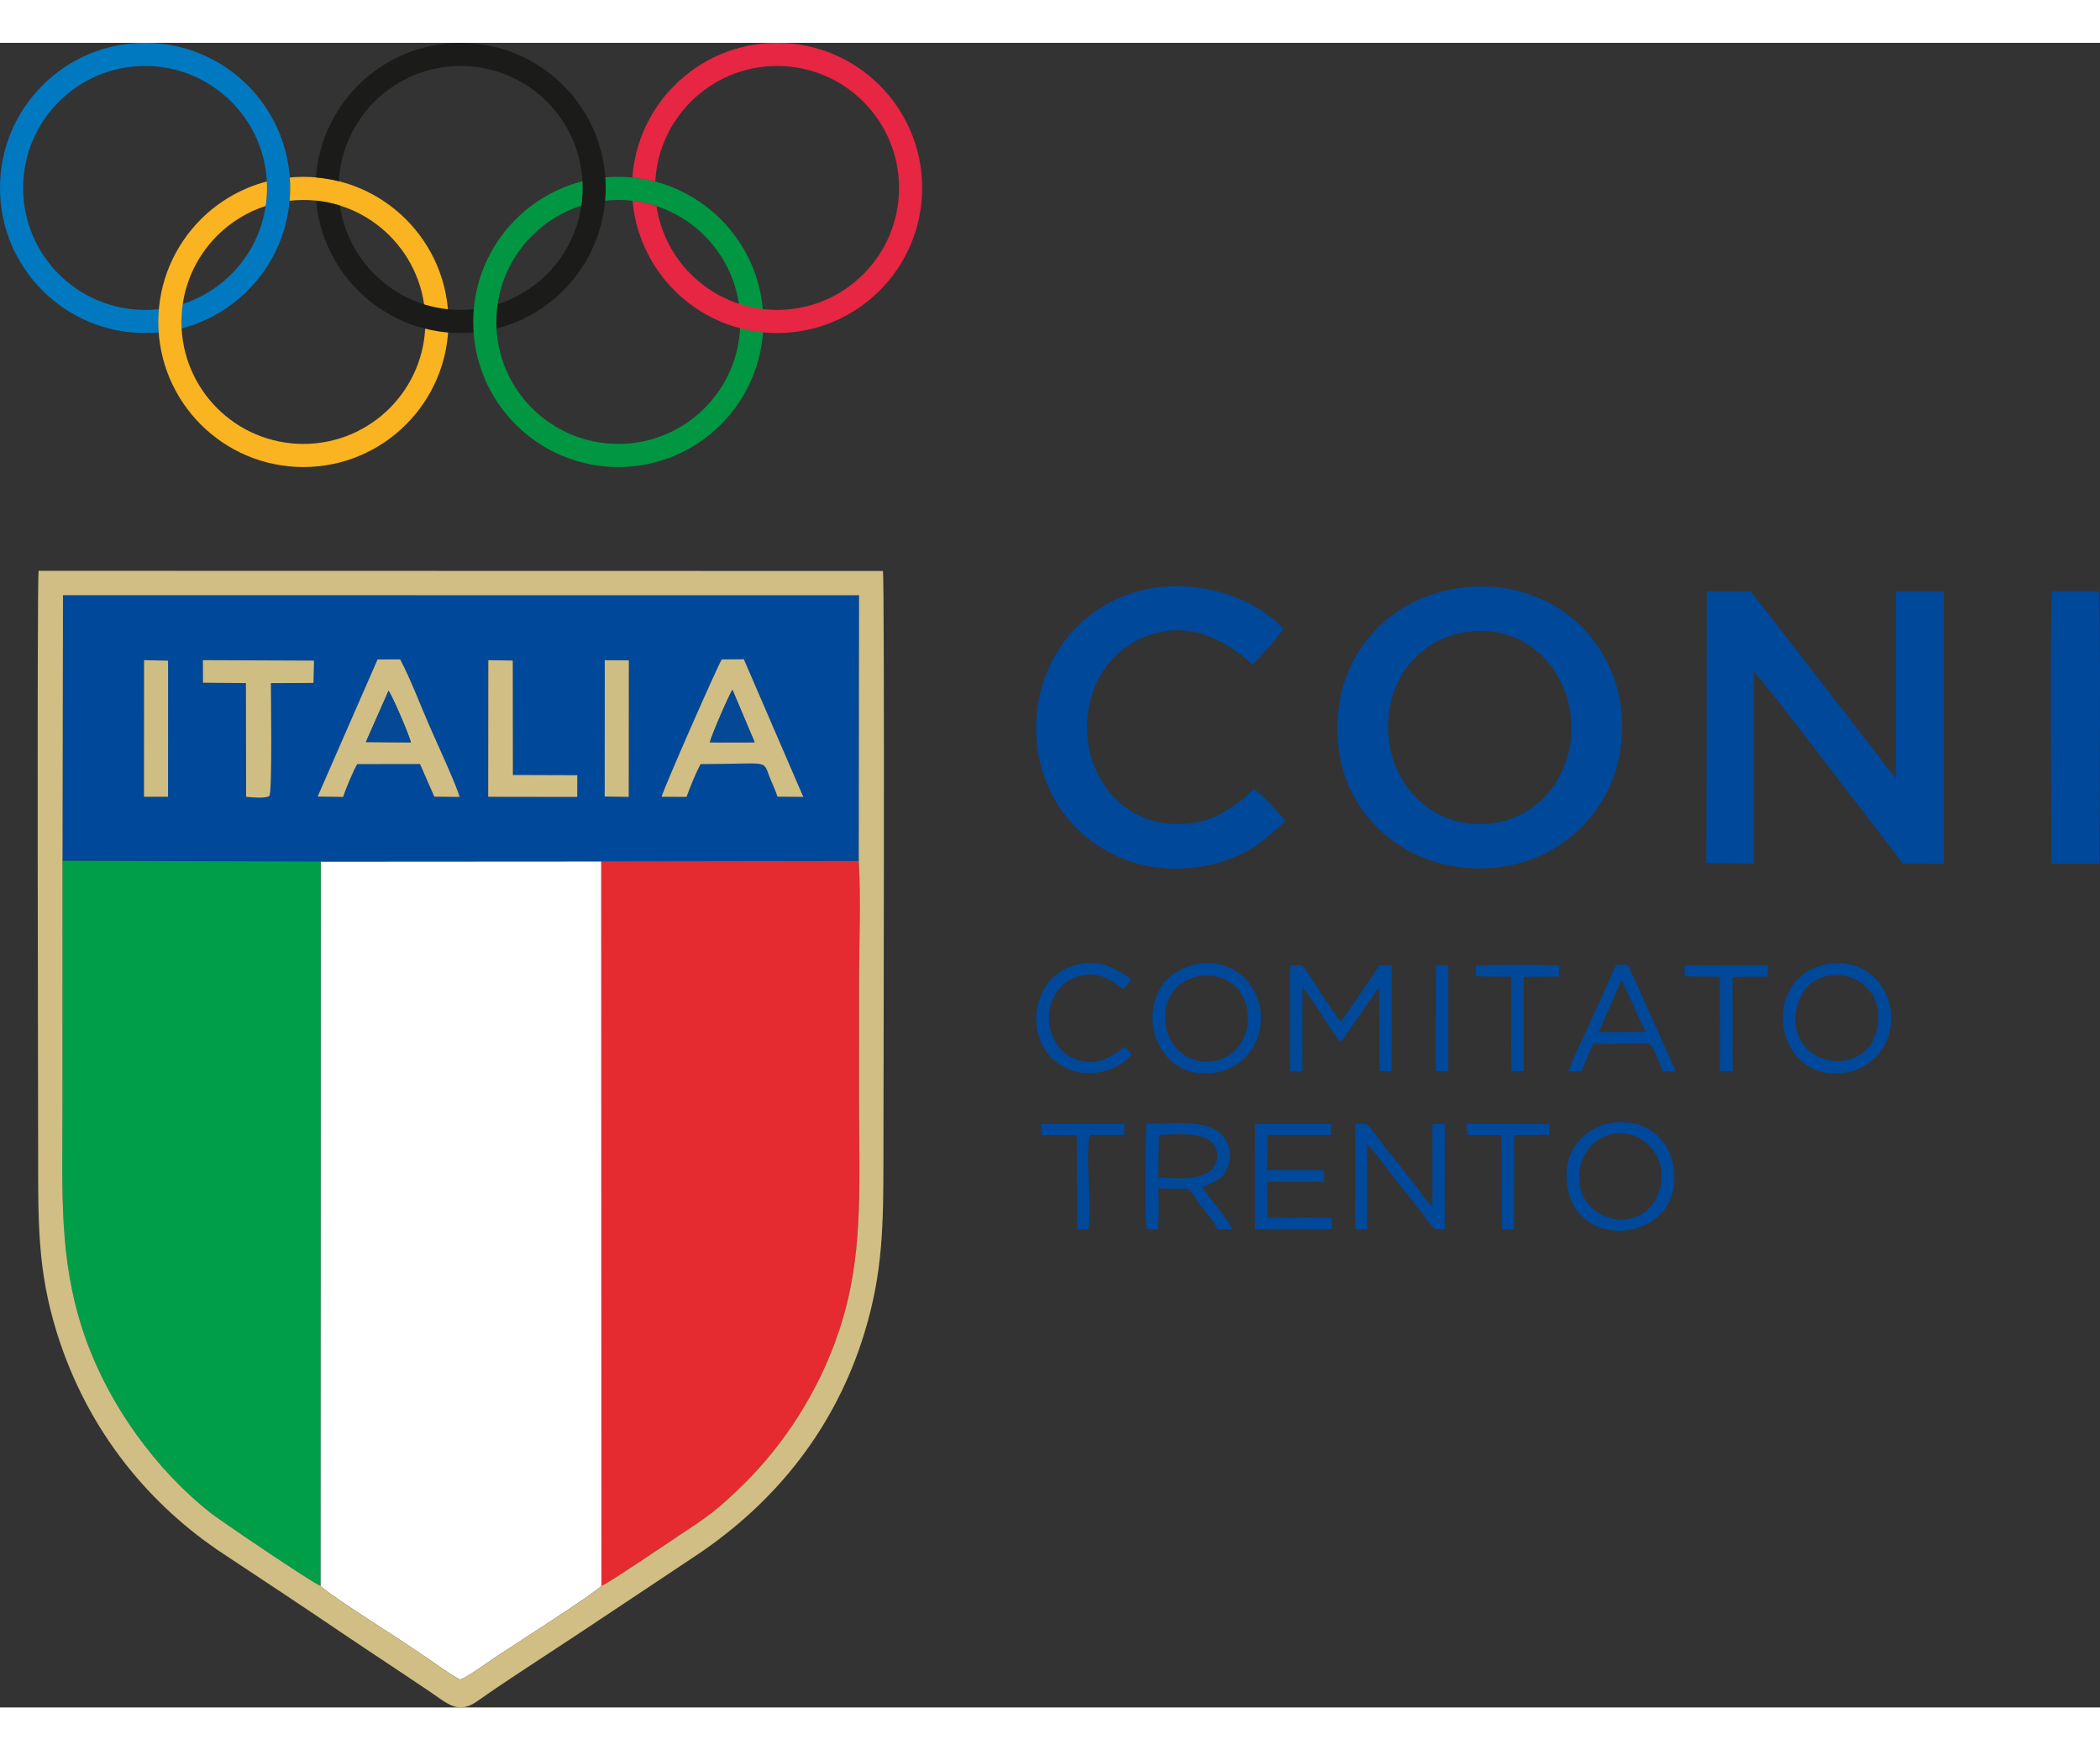
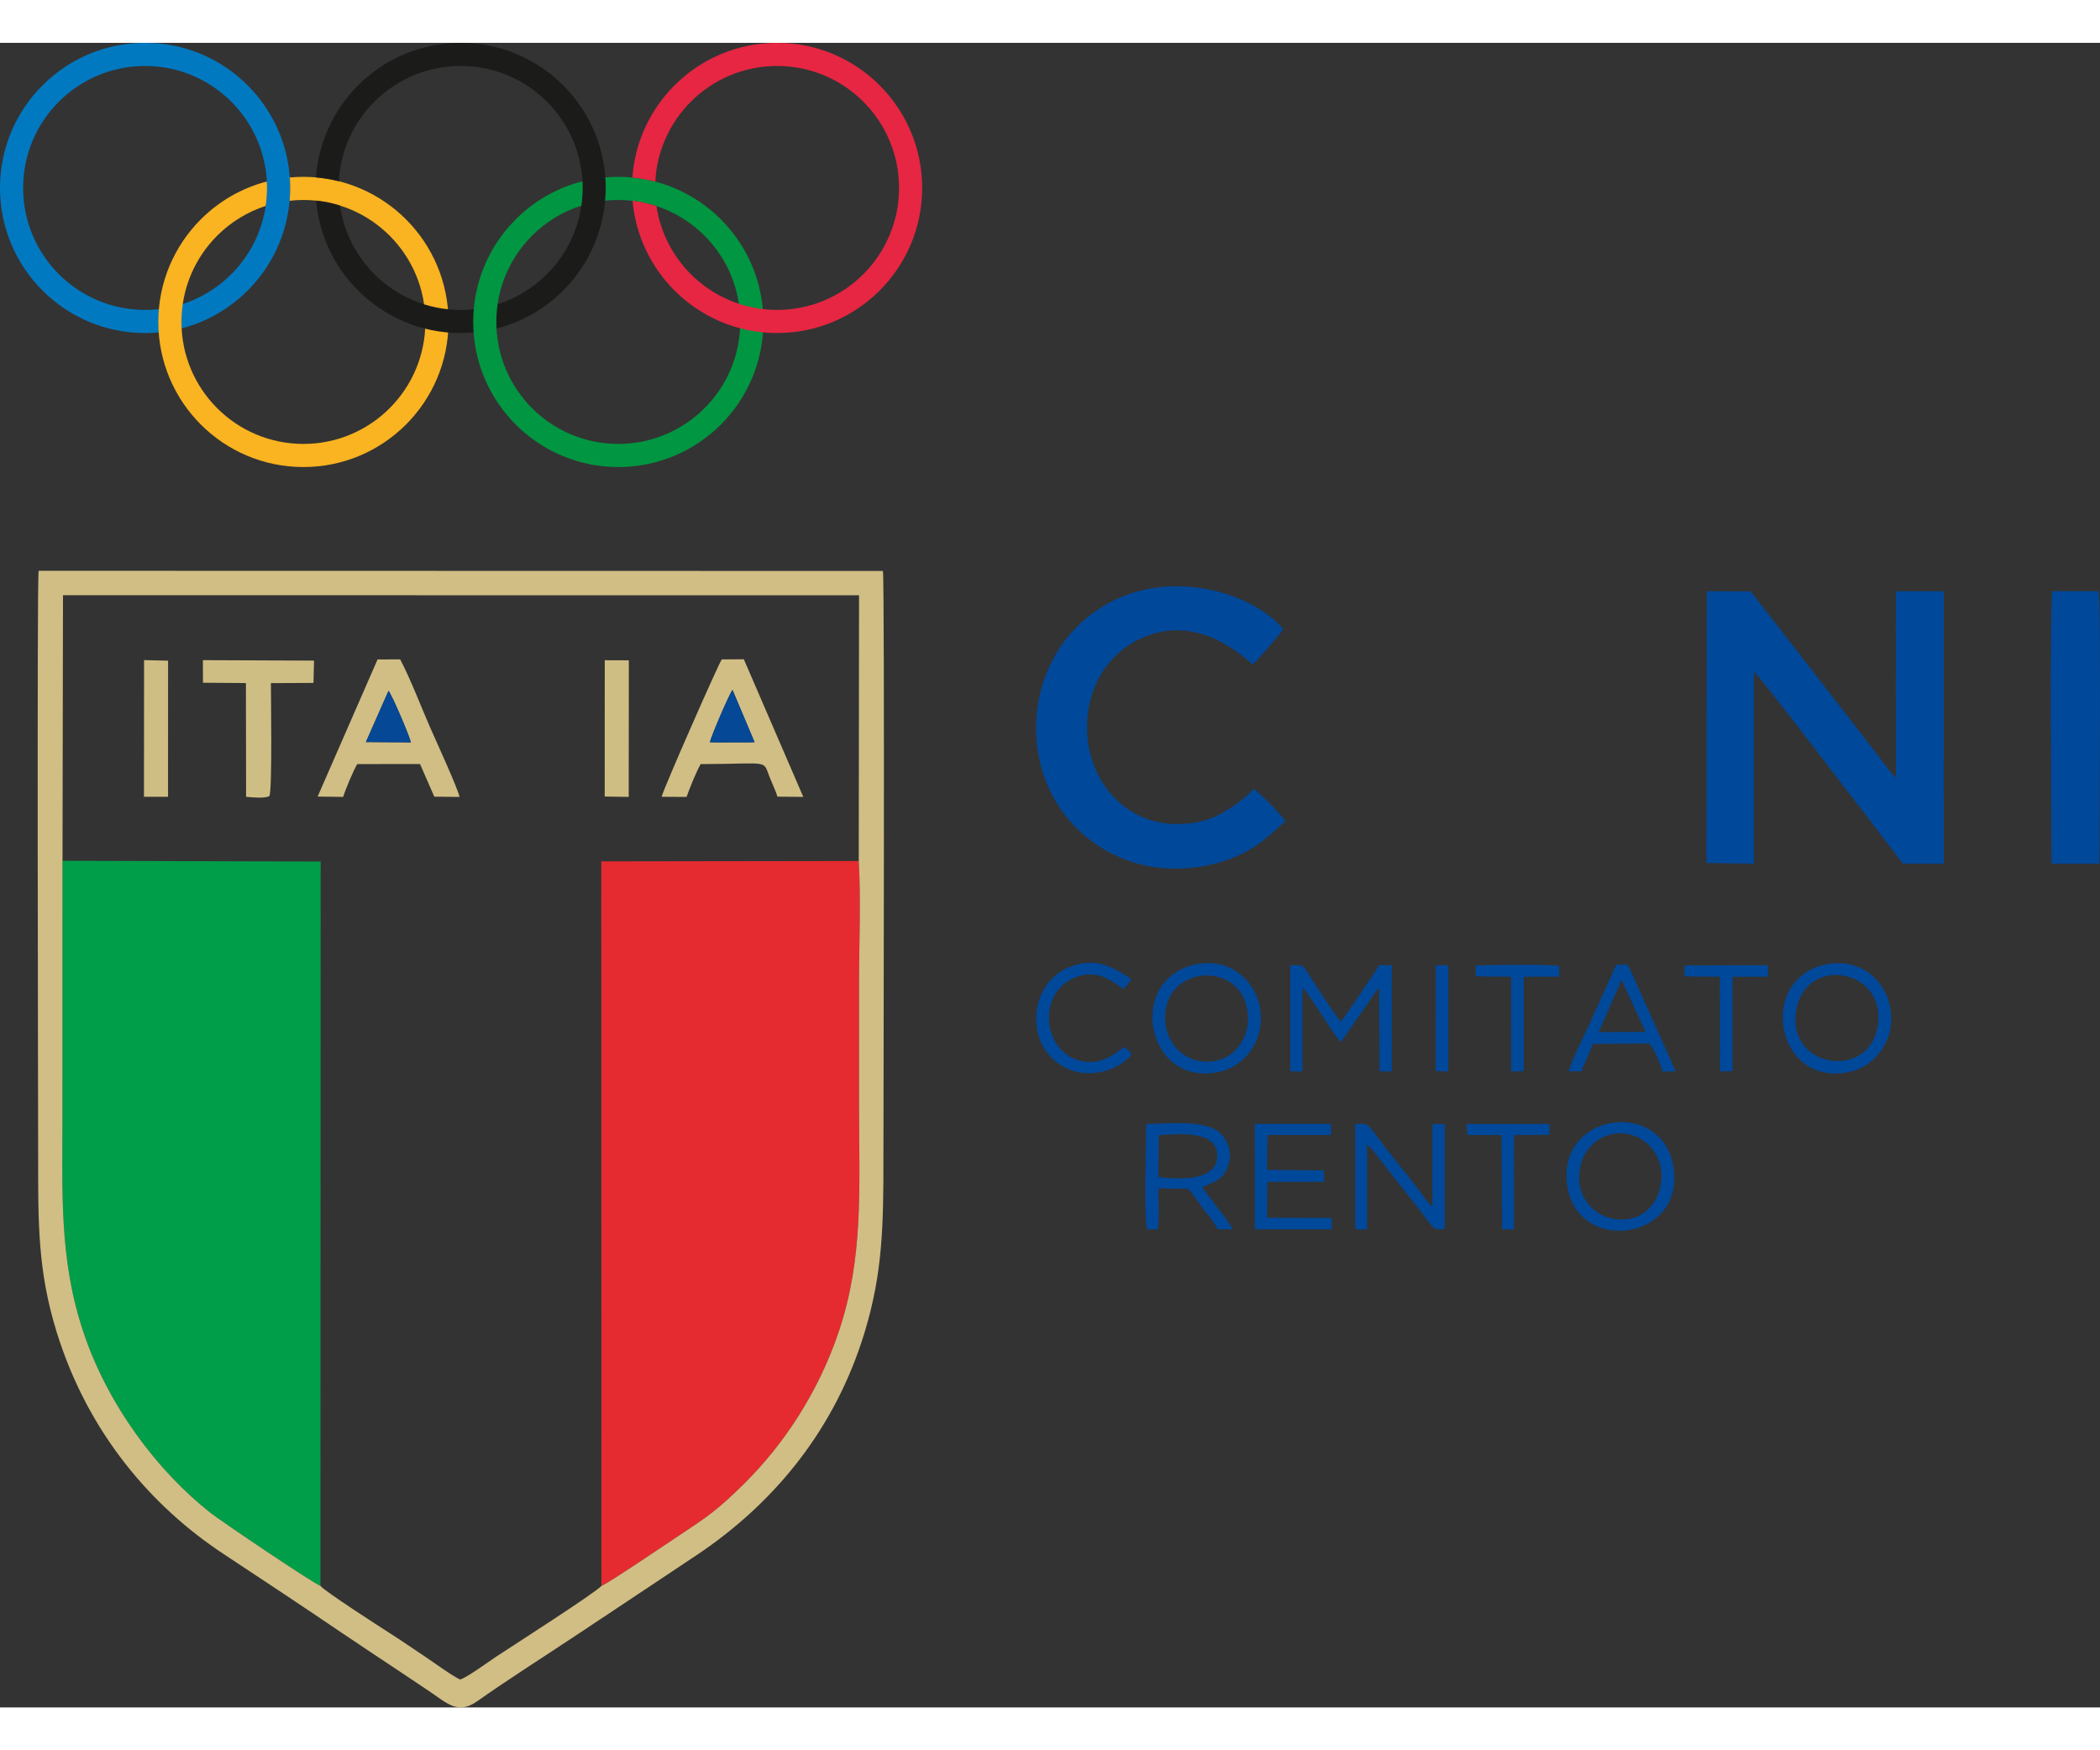
<svg xmlns="http://www.w3.org/2000/svg" xml:space="preserve" width="120px" height="100px" version="1.1" style="shape-rendering:geometricPrecision; text-rendering:geometricPrecision; image-rendering:optimizeQuality; fill-rule:evenodd; clip-rule:evenodd" viewBox="0 0 7217.31 5720.01">
  <rect x="0" y="0" width="7217.31" height="5720.01" fill="#333333" stroke="none" />
  <defs>
    <style type="text/css">
   
    .fil1 {fill:#00489A}
    .fil3 {fill:#009E49}
    .fil6 {fill:#054896}
    .fil5 {fill:#CFBE84}
    .fil4 {fill:#D1BE84}
    .fil2 {fill:#E52B30}
    .fil0 {fill:white}
    .fil7 {fill:#0179C1;fill-rule:nonzero}
    .fil10 {fill:#019641;fill-rule:nonzero}
    .fil9 {fill:#1B1C1A;fill-rule:nonzero}
    .fil11 {fill:#E62642;fill-rule:nonzero}
    .fil8 {fill:#FAB321;fill-rule:nonzero}
   
  </style>
  </defs>
  <g id="Livello_x0020_1">
    <g id="_2904018784144">
-       <path class="fil0" d="M1101.23 5302.21c13.66,18.03 206.89,142.5 238.88,162.87 41.3,26.28 79.35,52.9 121.09,80.54 35.93,23.79 81.81,58.99 119.93,78.56 24.12,-6.92 100.32,-63.05 124.44,-78.89 62.86,-41.28 342.37,-220.35 361.44,-242.97l-0.47 -2489.64 -964.54 0.61 -0.77 2488.91z" />
-       <path class="fil1" d="M2078.46 2121.56l82.71 0.32 -0.35 469.28 -82.57 -1.25 0.21 -468.36zm-400.24 -0.35l84.04 1.42 0.46 393.17 221.41 0.69 -0.21 74.74 -306.09 -0.44 0.39 -469.59zm-1183.11 -0.07l82.53 1.91 -0.12 467.76 -82.67 -0.08 0.27 -469.6zm1778.64 469.59c7.81,-30.41 196.5,-458.87 206.84,-472.04l75.86 -0.43 204.28 472.88 -88.71 -0.81c-6.27,-19.67 -15.95,-40.68 -24.04,-59.96 -29.48,-70.22 8.36,-52.38 -240,-51.91 -15.19,26.79 -37.97,82.94 -48.45,112.78l-85.79 -0.5zm-976.16 -471.92l77.74 -0.19c35.68,67.43 70.99,161.01 103.2,234.49 18.66,42.55 93.78,206.05 100.92,238.15l-86.81 -0.89 -49.14 -112.22 -215.65 0.15c-12.75,20.85 -40.76,87.55 -48.52,112.89l-87.68 -1.18 205.94 -471.21zm-600.22 2.5l381.87 1.52 -1.9 76.69 -146.35 0.64c-0.36,13.16 5.71,378.42 -5.58,388.3 -15.21,8.52 -56.61,4.58 -79.63,2.42l-0.58 -390.94 -147.57 -1.13 -0.26 -77.5zm-482.53 689.36l887.16 2.62 964.54 -0.61 884.82 -1.26 1.03 -913.07 -2735.91 -0.31 -1.64 912.64z" />
      <path class="fil2" d="M2067.01 5302.33c21.01,-7.05 220.92,-142.63 256.67,-166.26 109.14,-72.15 141.59,-93.56 235.79,-186.89 131.02,-129.82 252.46,-308.92 323.72,-521.79 85.14,-254.35 69.39,-487.02 69.29,-776.05 -0.05,-140.91 0.01,-281.8 -0.02,-422.71 -0.02,-133.79 6.68,-285.64 -1.09,-417.2l-884.82 1.26 0.47 2489.64z" />
      <path class="fil3" d="M1101.23 5302.21l0.77 -2488.91 -887.16 -2.62c-0.08,281.85 -0.29,563.72 -0.1,845.58 0.2,294.59 -12.9,519.61 71.75,773.53 83.38,250.09 253.36,476.79 436.04,620.85 37.17,29.32 351.59,241.59 378.71,251.57z" />
      <path class="fil4" d="M214.84 2810.68l1.64 -912.64 2735.91 0.31 -1.03 913.07c7.78,131.56 1.07,283.41 1.09,417.2 0.03,140.91 -0.03,281.8 0.02,422.71 0.1,289.03 15.84,521.7 -69.29,776.05 -71.26,212.87 -192.7,391.98 -323.72,521.79 -94.2,93.33 -126.65,114.75 -235.79,186.89 -35.75,23.63 -235.66,159.21 -256.67,166.26 -19.08,22.62 -298.59,201.69 -361.44,242.97 -24.12,15.83 -100.31,71.96 -124.44,78.89 -38.12,-19.57 -83.99,-54.77 -119.93,-78.56 -41.74,-27.64 -79.79,-54.26 -121.09,-80.54 -31.99,-20.37 -225.21,-144.84 -238.88,-162.87 -27.12,-9.98 -341.54,-222.26 -378.71,-251.57 -182.68,-144.06 -352.66,-370.76 -436.04,-620.85 -84.65,-253.92 -71.55,-478.94 -71.75,-773.53 -0.19,-281.86 0.03,-563.73 0.1,-845.58zm2819.6 -995.9l-2901.8 -0.62c-5.99,45.5 -1.56,1892.29 -1.55,2004.29 0.02,234.79 -2.02,398.84 63.24,610.26 107.98,349.84 328.21,601.77 573.33,763.54 134.23,88.59 269.26,177.85 401.14,267.4 66.88,45.42 132.84,88.62 200.45,133.73 35.67,23.8 64.42,43.29 100.15,67.02 69.71,46.3 103.27,86.13 172.24,37.21 100.72,-71.44 244.66,-162.91 351.02,-233.81 135.75,-90.52 268.67,-178.38 401.44,-267.12 273.53,-182.82 477.85,-438.84 577.16,-764.86 63.29,-207.8 64.88,-371.07 64.92,-603.53 0.02,-112 4.81,-1966.29 -1.73,-2013.51z" />
      <path class="fil1" d="M5864.51 2818.3l163.61 2.48 0.06 -659.55c23.95,19.45 345.91,444.03 384.37,492.54l127.42 166.63 140.44 0.42 0.09 -936.31 -164.7 -0.1 -0.16 641.22c-22.47,-22.5 -43.31,-54.14 -63.02,-79.14l-186.79 -240.78c-42.61,-54.34 -81.46,-106.31 -124.36,-160.68l-125.02 -160.12 -150.67 -0.48 -1.27 933.87z" />
-       <path class="fil1" d="M5039.66 2024.15c193.26,-28.17 334.66,112 357.19,278.46 26.55,196.16 -97.07,352.64 -259.3,377.91 -196.44,30.59 -341.45,-111.68 -363.7,-279.85 -26.35,-199.19 98.56,-352.14 265.81,-376.52zm-2.01 -153.25c-263.71,27.11 -463.37,236.98 -439.59,532.2 20.92,259.52 249.58,459.71 541.21,430.98 255.78,-25.2 459.87,-242.97 433.4,-534.54 -23.24,-255.92 -247.33,-458.22 -535.02,-428.64z" />
      <path class="fil1" d="M4417.96 2674.98c-6.13,-12.84 -91.21,-103.51 -110.64,-111.33 -23.47,31.92 -98.96,83.89 -148.32,102.16 -65.59,24.27 -155,25.46 -220.76,-0.27 -265.13,-103.72 -273.03,-513.77 -5.23,-623.97 158.46,-65.21 290.93,22.2 371.7,94.36 18.6,-17.26 35.37,-36.14 53.37,-57.37 16.49,-19.45 39.43,-44.32 52.34,-63.97 -104.61,-122.36 -353.24,-195.27 -555.93,-110.48 -388,162.31 -398.15,738.22 8.42,900.86 141.12,56.45 325.97,38.84 453.41,-45.85 39.73,-26.41 94.48,-80.1 101.64,-84.14z" />
      <path class="fil1" d="M7050.53 2820.73l164.47 0.07c0.23,-108.9 6.67,-900.54 -3.02,-936.54l-158.44 0.03c-9.57,34.87 -3.36,830.28 -3,936.45z" />
      <path class="fil4" d="M1335.36 2226.45c12.44,16.3 70.09,149.7 76.73,177.26l-154.66 -1.06 77.93 -176.2zm-243.71 363.57l87.68 1.18c7.76,-25.34 35.76,-92.04 48.52,-112.89l215.65 -0.15 49.14 112.22 86.81 0.89c-7.14,-32.09 -82.26,-195.59 -100.92,-238.15 -32.22,-73.49 -67.52,-167.07 -103.2,-234.49l-77.74 0.19 -205.94 471.21z" />
      <path class="fil4" d="M2439.68 2403.31c6.03,-24.83 65.5,-162.62 77.7,-179.98l76.07 179.91 -29.3 0.52 -73.73 -0.01 -19.66 0.08 -31.09 -0.52zm-165.92 187.42l85.79 0.5c10.48,-29.84 33.26,-85.99 48.45,-112.78 248.36,-0.47 210.52,-18.31 240,51.91 8.09,19.28 17.77,40.29 24.04,59.96l88.71 0.81 -204.28 -472.88 -75.86 0.43c-10.35,13.17 -199.04,441.63 -206.84,472.04z" />
      <path class="fil5" d="M697.63 2198.81l147.57 1.13 0.58 390.94c23.02,2.16 64.42,6.1 79.63,-2.42 11.3,-9.87 5.22,-375.13 5.58,-388.3l146.35 -0.64 1.9 -76.69 -381.87 -1.52 0.26 77.5z" />
-       <polygon class="fil4" points="1677.84,2590.8 1983.92,2591.23 1984.13,2516.49 1762.72,2515.8 1762.27,2122.62 1678.23,2121.21 " />
      <path class="fil1" d="M4434.43 3194.23l0.05 340.23 41.65 0.07 0.19 -287.83c31.99,32.44 109.37,168.32 132.52,186.61l130.55 -188.13 2.15 289.27 41.62 0.07 0.09 -364.95 -44.04 -0.07c-16.78,31.85 -42.95,64.05 -63.11,96.93l-67.26 96.85c-19.23,-18.98 -87.15,-125.82 -110.49,-161.65 -21.83,-33.51 -13.47,-32.28 -63.89,-32.09l-0.03 24.7z" />
      <path class="fil1" d="M4005.47 3371.17c-22.19,-203.31 261.77,-225.42 282.7,-38.41 9.7,86.65 -45.8,158.14 -121.55,167.38 -86.92,10.61 -152.94,-53.72 -161.15,-128.97zm101.05 -203.94c-237.56,52.93 -167.01,423.03 82.89,369.09 90.24,-19.48 161.58,-111.2 140.15,-224.56 -17.6,-93.11 -107.64,-170.23 -223.04,-144.53z" />
      <path class="fil1" d="M6453.11 3381c-32.48,187.03 -319.14,141.15 -278.91,-62.1 36.79,-185.88 313.25,-135.53 278.91,62.1zm-179.34 -213.84c-235.25,49.28 -172.32,424.2 83.05,368.94 88.57,-19.16 161.16,-112.06 139,-223.92 -18.6,-93.86 -105.51,-169.43 -222.06,-145.02z" />
      <polygon class="fil5" points="2078.26,2589.92 2160.82,2591.17 2161.17,2121.88 2078.46,2121.56 " />
      <polygon class="fil5" points="494.84,2590.74 577.52,2590.82 577.64,2123.05 495.11,2121.14 " />
      <path class="fil1" d="M5573.09 3220.02l82.29 178.61 -160.88 0.81 78.58 -179.42zm-182.61 314.17l44.07 0.12 40.5 -94.47 190.53 -1.03c15.87,3.58 44.54,81.71 48.58,95.78l45.33 -0.03 -158.62 -354.18c-0.6,-1.03 -1.36,-2.27 -1.99,-3.25l-7.03 -9.59c-39.16,-0.49 -34.39,-3.38 -44.9,16.24 -2.96,5.52 -6.62,16.4 -10.22,24.31l-62.86 138.57c-25.69,59.42 -62.68,127.15 -83.4,187.53z" />
      <path class="fil1" d="M3889.74 3474.96l-23.27 -24.65c-26.49,12.29 -80.97,76.07 -170.44,42.17 -114.09,-43.23 -126.09,-225.85 -6.2,-278.53 77.24,-33.94 129.29,7.25 170.79,37.78 11.1,-13.31 17.44,-15.77 27.52,-35.14 -56.37,-35.06 -118.65,-80.93 -219.07,-38.04 -58.81,25.12 -109.09,91.12 -107.8,177.98 1.28,86.46 51.04,146.17 114.21,171.58 82.28,33.1 179.83,-4.3 214.26,-53.17z" />
      <path class="fil1" d="M5072.03 3189.31l0.03 18.49 121.36 1.43 0.27 325.29 43.06 -0.72 0.1 -324.48 121.68 -0.67 -0.05 -36.64c-44.61,-6.24 -230.58,-3.9 -286.43,-1.58l-0.02 18.89z" />
      <polygon class="fil1" points="5789.62,3194.23 5789.65,3207.85 5910.96,3209.26 5911.25,3534.5 5954.34,3533.78 5954.43,3209.26 6075.88,3209.15 6075.89,3169.54 5789.58,3170.38 " />
      <g>
        <path class="fil1" d="M3982.79 3753.42c74.56,-4.31 200.5,-16.63 200.65,70.68 0.15,86.75 -124.61,82.45 -202.67,73.48l2.02 -144.16zm176.37 166.78c10.25,-4.09 18.14,-8.11 26.12,-13.33 16.17,-10.6 23.96,-20.43 32.9,-41.02 18.71,-43.08 5.2,-87.81 -18.84,-113.84 -50.4,-54.6 -174.55,-37.3 -260.17,-37.22 -0.1,63.51 -8.06,320.73 3,362.59l35.71 -0.04c7.9,-29.17 2.88,-105 3.15,-141.03l101.89 1.43c20.68,21.63 34.08,46.04 52.9,69.41 13.5,16.76 41.6,52.39 48.84,69.77l52.06 0.23c-14.89,-31.71 -79.28,-106.32 -104.34,-144.89l26.78 -12.05z" />
        <path class="fil1" d="M4698.62 3785.17c17.04,14.11 47.56,56.59 63.53,77.36 21.55,28.01 41.79,53.46 62.8,79.72 21.79,27.25 40.86,51.27 62.77,79.76 37.46,48.72 35.61,59.06 77.51,54.12l0.14 -359.97 -42.18 -1.38 -0.2 283.34c-21.89,-17.37 -39.56,-48.54 -58.02,-71.38l-112.98 -142.52c-58.27,-76.37 -43.28,-69.51 -94.24,-69.4l0.05 362.34 40.71 0.01 0.1 -292.02z" />
        <path class="fil1" d="M5707.09 3927.33c-40.38,193.27 -317.53,128.43 -275.62,-67.13 15.15,-70.69 83.87,-129.1 169.68,-109.22 68.24,15.79 124.34,88.3 105.94,176.36zm-320.82 0c35.4,237.77 403.02,189.48 365.59,-61.56 -36.09,-242.01 -403.2,-191.02 -365.59,61.56z" />
        <polygon class="fil1" points="4356.34,3752.91 4574.55,3752.77 4574.52,3714.75 4312.72,3714.75 4312.76,4077.2 4576.86,4077.21 4576.74,4037.98 4354.77,4037.22 4355.42,3913.95 4551.4,3913.83 4549.51,3874.49 4354.33,3872.89 " />
        <polygon class="fil1" points="5160.39,3753.02 5162.34,4077.06 5203.48,4077.32 5203.76,3753.08 5324.39,3752.3 5325.25,3714.96 5039.6,3714.89 5043.27,3752.93 " />
-         <path class="fil1" d="M3740.8 4076.72c14.04,-81.04 -13.36,-255.08 4.8,-323.9l118.55 -0.08 -0.01 -37.98 -285.03 0.02c-0.03,18.31 -2.23,26.37 3.68,38.18l117.76 0.2 2.02 323.97 38.23 -0.41z" />
      </g>
      <polygon class="fil1" points="4934.42,3533.05 4977.49,3534.79 4977.62,3513.71 4977.62,3494.05 4977.61,3194.23 4977.5,3169.53 4934.4,3170.09 " />
      <path class="fil6" d="M2439.68 2403.31l31.09 0.52 19.66 -0.08 73.73 0.01 29.3 -0.52 -76.07 -179.91c-12.2,17.36 -71.67,155.15 -77.7,179.98z" />
      <path class="fil6" d="M1257.44 2402.65l154.66 1.06c-6.64,-27.56 -64.29,-160.96 -76.73,-177.26l-77.93 176.2z" />
      <g>
        <path class="fil7" d="M498.63 0c137.68,0 262.35,55.83 352.58,146.04 90.21,90.23 146.04,214.9 146.04,352.58 0,137.66 -55.83,262.35 -146.04,352.57 -90.23,90.21 -214.92,146.05 -352.58,146.05 -137.67,0 -262.36,-55.84 -352.57,-146.05 -90.23,-90.22 -146.06,-214.9 -146.06,-352.57 0,-137.68 55.83,-262.35 146.05,-352.58 90.22,-90.21 214.91,-146.04 352.58,-146.04zm296.38 202.24c-75.83,-75.83 -180.63,-122.75 -296.38,-122.75 -115.74,0 -220.55,46.93 -296.39,122.75 -75.82,75.83 -122.75,180.63 -122.75,296.38 0,115.74 46.94,220.54 122.76,296.38 75.83,75.82 180.64,122.74 296.38,122.74 115.74,0 220.55,-46.93 296.38,-122.74 75.83,-75.84 122.75,-180.64 122.75,-296.38 0,-115.75 -46.93,-220.55 -122.75,-296.38z" />
        <path class="fil8" d="M1042.75 460.46c137.67,0 262.34,55.84 352.57,146.05 90.21,90.22 146.04,214.9 146.04,352.57 0,137.66 -55.83,262.35 -146.04,352.58 -90.23,90.21 -214.92,146.04 -352.57,146.04 -137.68,0 -262.37,-55.83 -352.58,-146.04 -90.22,-90.23 -146.06,-214.9 -146.06,-352.58 0,-137.67 55.84,-262.35 146.05,-352.57 62.09,-62.08 140.48,-107.86 228.2,-130.4l-1.2 0.3c0.38,7.37 0.6,14.78 0.6,22.2 0,20.82 -1.53,41.45 -4.55,61.72 -63.69,20.71 -120.79,56.29 -166.87,102.36 -75.82,75.84 -122.74,180.63 -122.74,296.38 0,115.75 46.93,220.55 122.75,296.38 75.83,75.83 180.64,122.75 296.39,122.75 115.74,0 220.54,-46.93 296.38,-122.75 75.82,-75.83 122.74,-180.64 122.74,-296.38 0,-115.75 -46.93,-220.54 -122.74,-296.38 -75.84,-75.82 -180.64,-122.74 -296.38,-122.74 -16.05,0 -31.88,0.89 -47.45,2.65 1.3,-14.57 1.95,-29.25 1.95,-43.99 0,-12.03 -0.44,-24.04 -1.31,-35.97 15.44,-1.44 31.09,-2.19 46.81,-2.19z" />
        <path class="fil9" d="M1583.19 0c137.67,0 262.34,55.83 352.57,146.04 90.21,90.23 146.04,214.9 146.04,352.58 0,137.66 -55.83,262.35 -146.04,352.57 -90.23,90.21 -214.92,146.05 -352.57,146.05 -137.68,0 -262.37,-55.84 -352.58,-146.05 -80.6,-80.6 -133.73,-188.69 -144.16,-308.97 28.06,2.92 55.5,8.63 81.93,16.91 13.29,91.6 56.14,173.6 118.43,235.87 75.82,75.82 180.63,122.74 296.38,122.74 115.74,0 220.54,-46.93 296.38,-122.74 75.82,-75.84 122.74,-180.64 122.74,-296.38 0,-115.75 -46.93,-220.55 -122.74,-296.38 -75.84,-75.83 -180.64,-122.75 -296.38,-122.75 -115.75,0 -220.56,46.93 -296.4,122.75 -70.76,70.77 -116.34,166.78 -122.11,273.39 -25.68,-6.49 -52.03,-10.95 -78.81,-13.28 8.87,-123.15 62.77,-234.32 144.73,-316.3 90.22,-90.21 214.91,-146.04 352.59,-146.04z" />
        <path class="fil10" d="M2124.96 460.46c137.67,0 262.34,55.84 352.57,146.05 90.21,90.22 146.04,214.9 146.04,352.57 0,137.66 -55.83,262.35 -146.04,352.58 -90.23,90.21 -214.92,146.04 -352.57,146.04 -137.68,0 -262.37,-55.83 -352.58,-146.04 -90.22,-90.23 -146.06,-214.9 -146.06,-352.58 0,-137.67 55.84,-262.35 146.05,-352.57 62.35,-62.34 141.15,-108.25 229.32,-130.68 0.42,7.57 0.62,15.18 0.62,22.79 0,20.57 -1.5,40.93 -4.44,60.94 -64.66,20.54 -122.52,56.34 -169.31,103.14 -75.82,75.84 -122.74,180.63 -122.74,296.38 0,115.75 46.93,220.55 122.76,296.38 75.82,75.83 180.63,122.75 296.38,122.75 115.74,0 220.54,-46.93 296.38,-122.75 75.82,-75.83 122.74,-180.64 122.74,-296.38 0,-115.75 -46.93,-220.54 -122.74,-296.38 -75.84,-75.82 -180.64,-122.74 -296.38,-122.74 -15.23,0 -30.27,0.81 -45.08,2.4 1.27,-14.47 1.92,-29.07 1.92,-43.73 0,-12.1 -0.46,-24.17 -1.33,-36.19 14.66,-1.28 29.5,-1.97 44.49,-1.97z" />
        <path class="fil11" d="M2670.72 0c137.67,0 262.35,55.83 352.57,146.04 90.21,90.23 146.05,214.9 146.05,352.58 0,137.66 -55.84,262.35 -146.05,352.57 -90.22,90.21 -214.91,146.05 -352.57,146.05 -137.67,0 -262.36,-55.84 -352.57,-146.05 -80.5,-80.5 -133.6,-188.4 -144.12,-308.5 28.11,3.32 55.61,9.46 82.15,18.24 13.54,90.82 56.2,172.11 118.16,234.08 75.82,75.82 180.63,122.74 296.38,122.74 115.74,0 220.54,-46.93 296.38,-122.74 75.82,-75.84 122.74,-180.64 122.74,-296.38 0,-115.75 -46.93,-220.55 -122.74,-296.38 -75.84,-75.83 -180.63,-122.75 -296.38,-122.75 -115.75,0 -220.56,46.93 -296.4,122.75 -71.07,71.09 -116.76,167.64 -122.19,274.8 -25.66,-6.75 -51.99,-11.5 -78.76,-14.09 8.73,-123.46 62.42,-234.54 144.77,-316.91 90.23,-90.21 214.92,-146.04 352.59,-146.04z" />
      </g>
    </g>
  </g>
</svg>